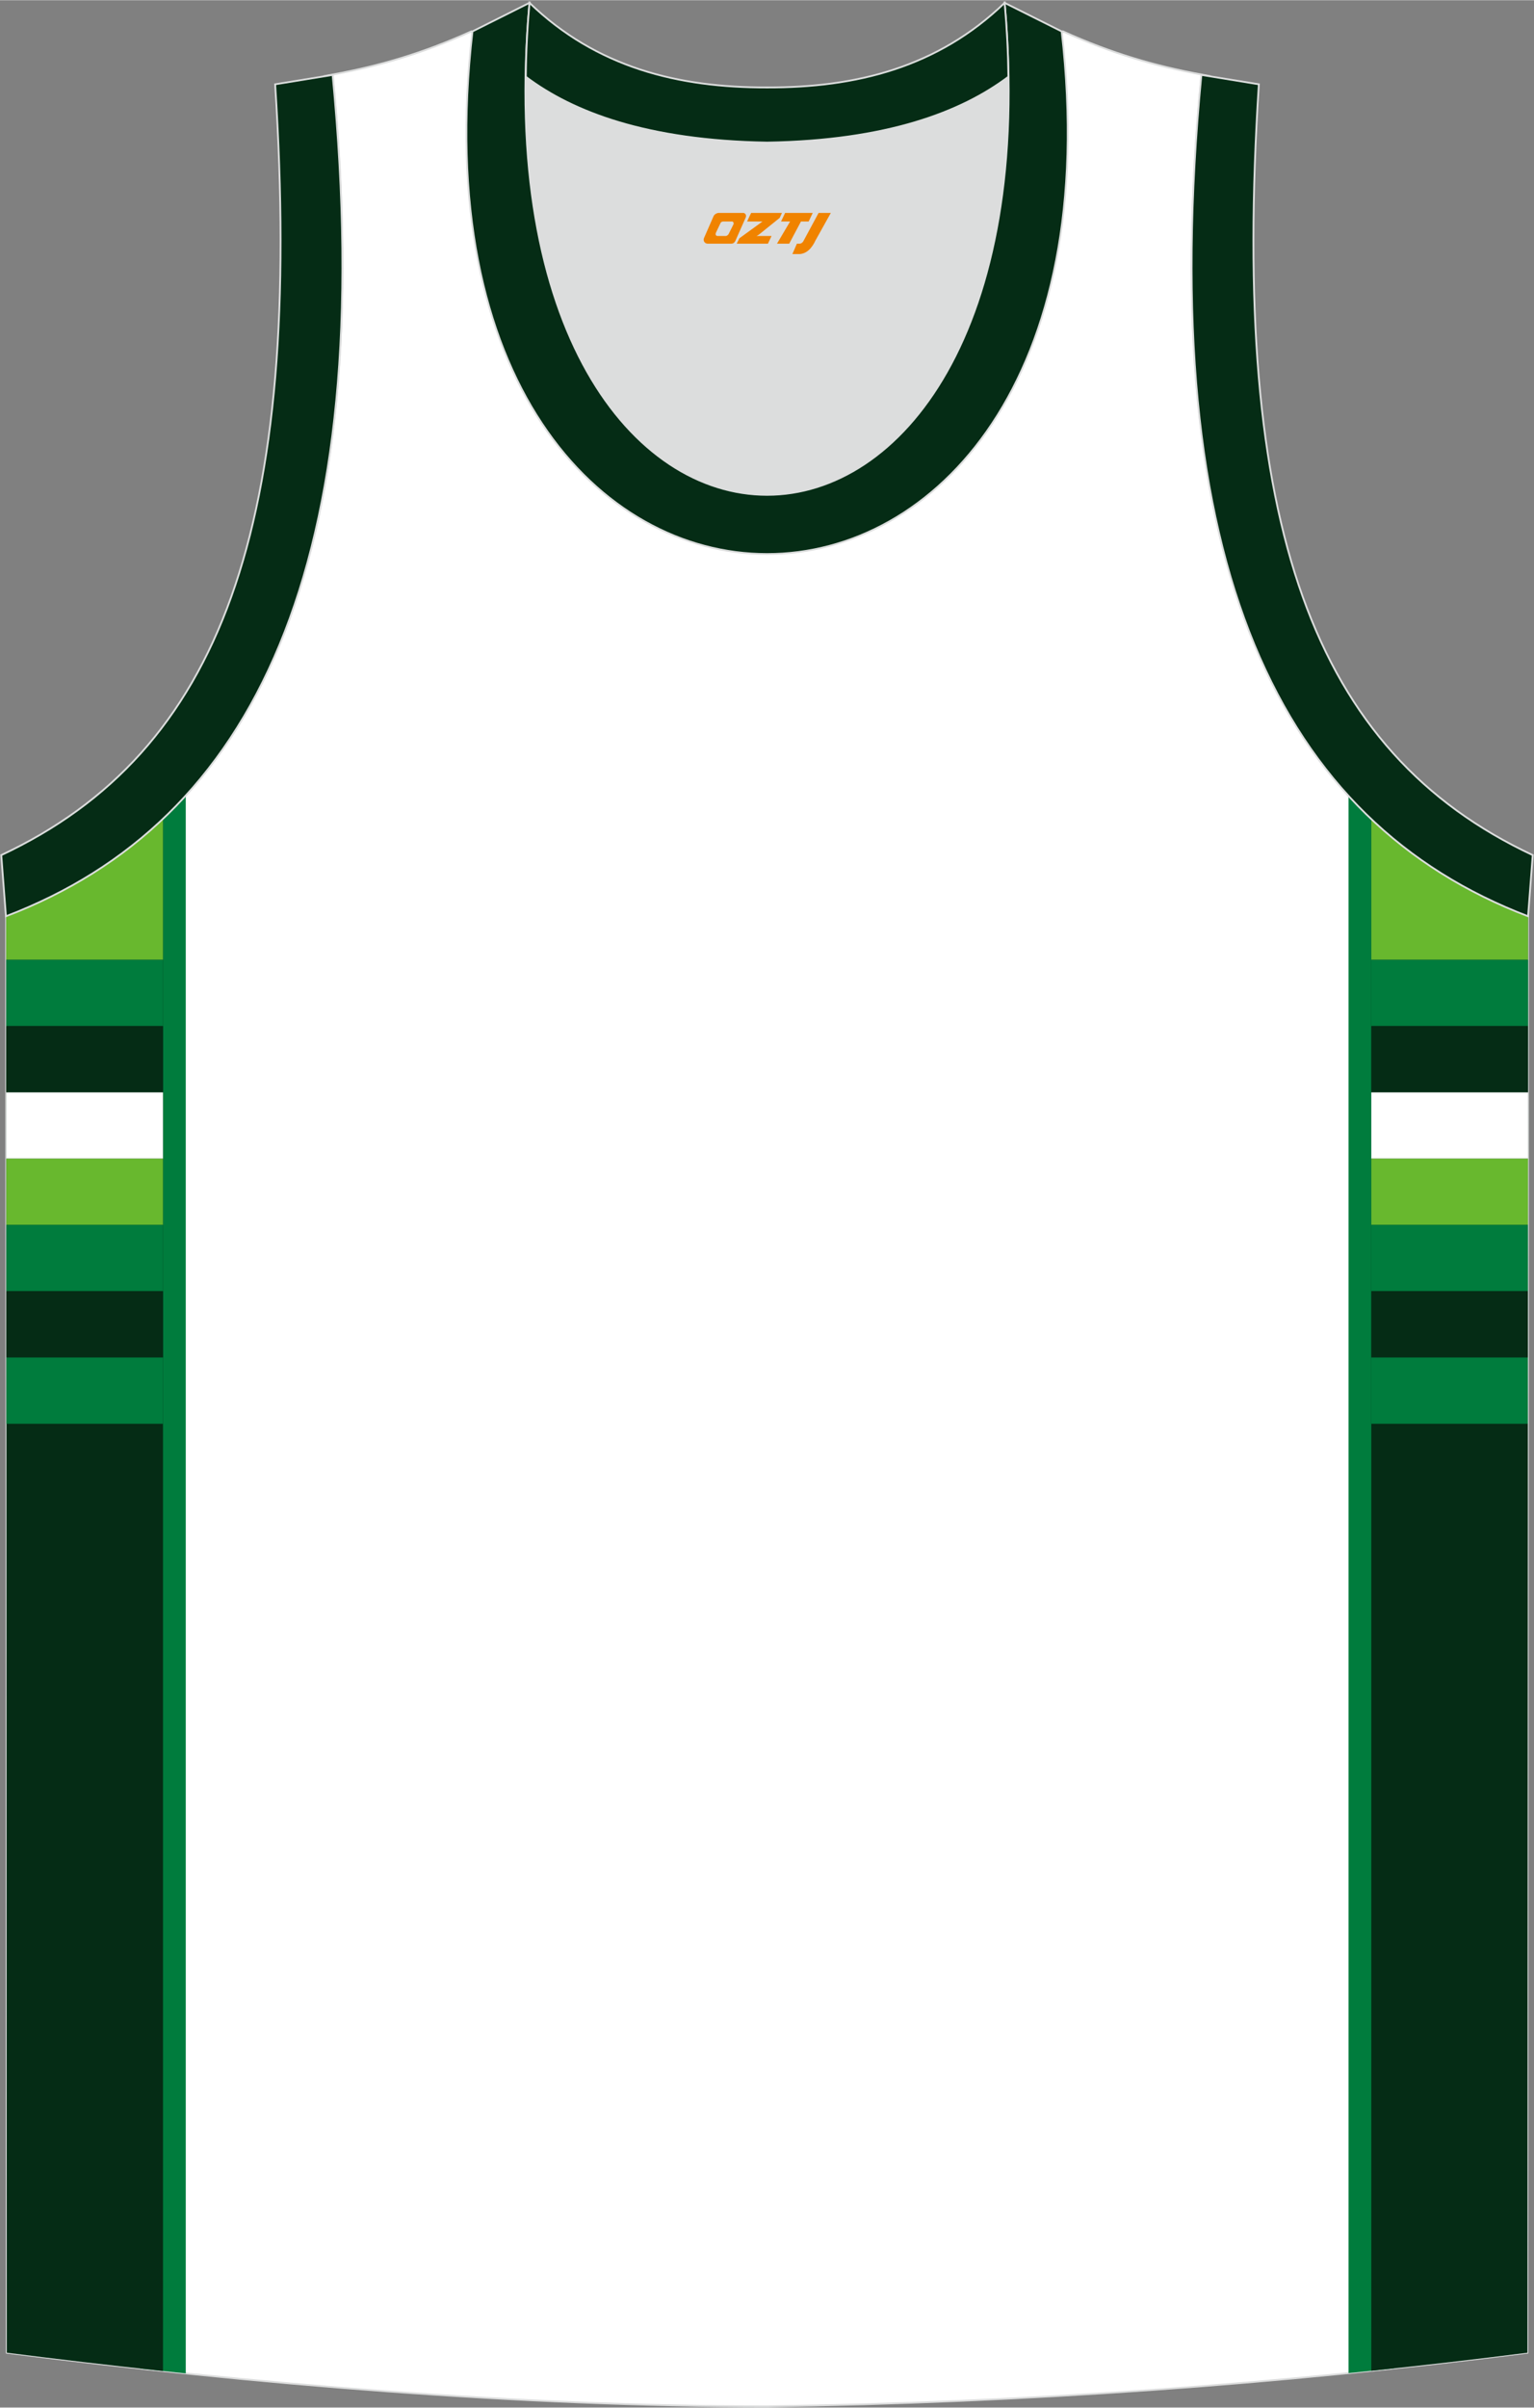
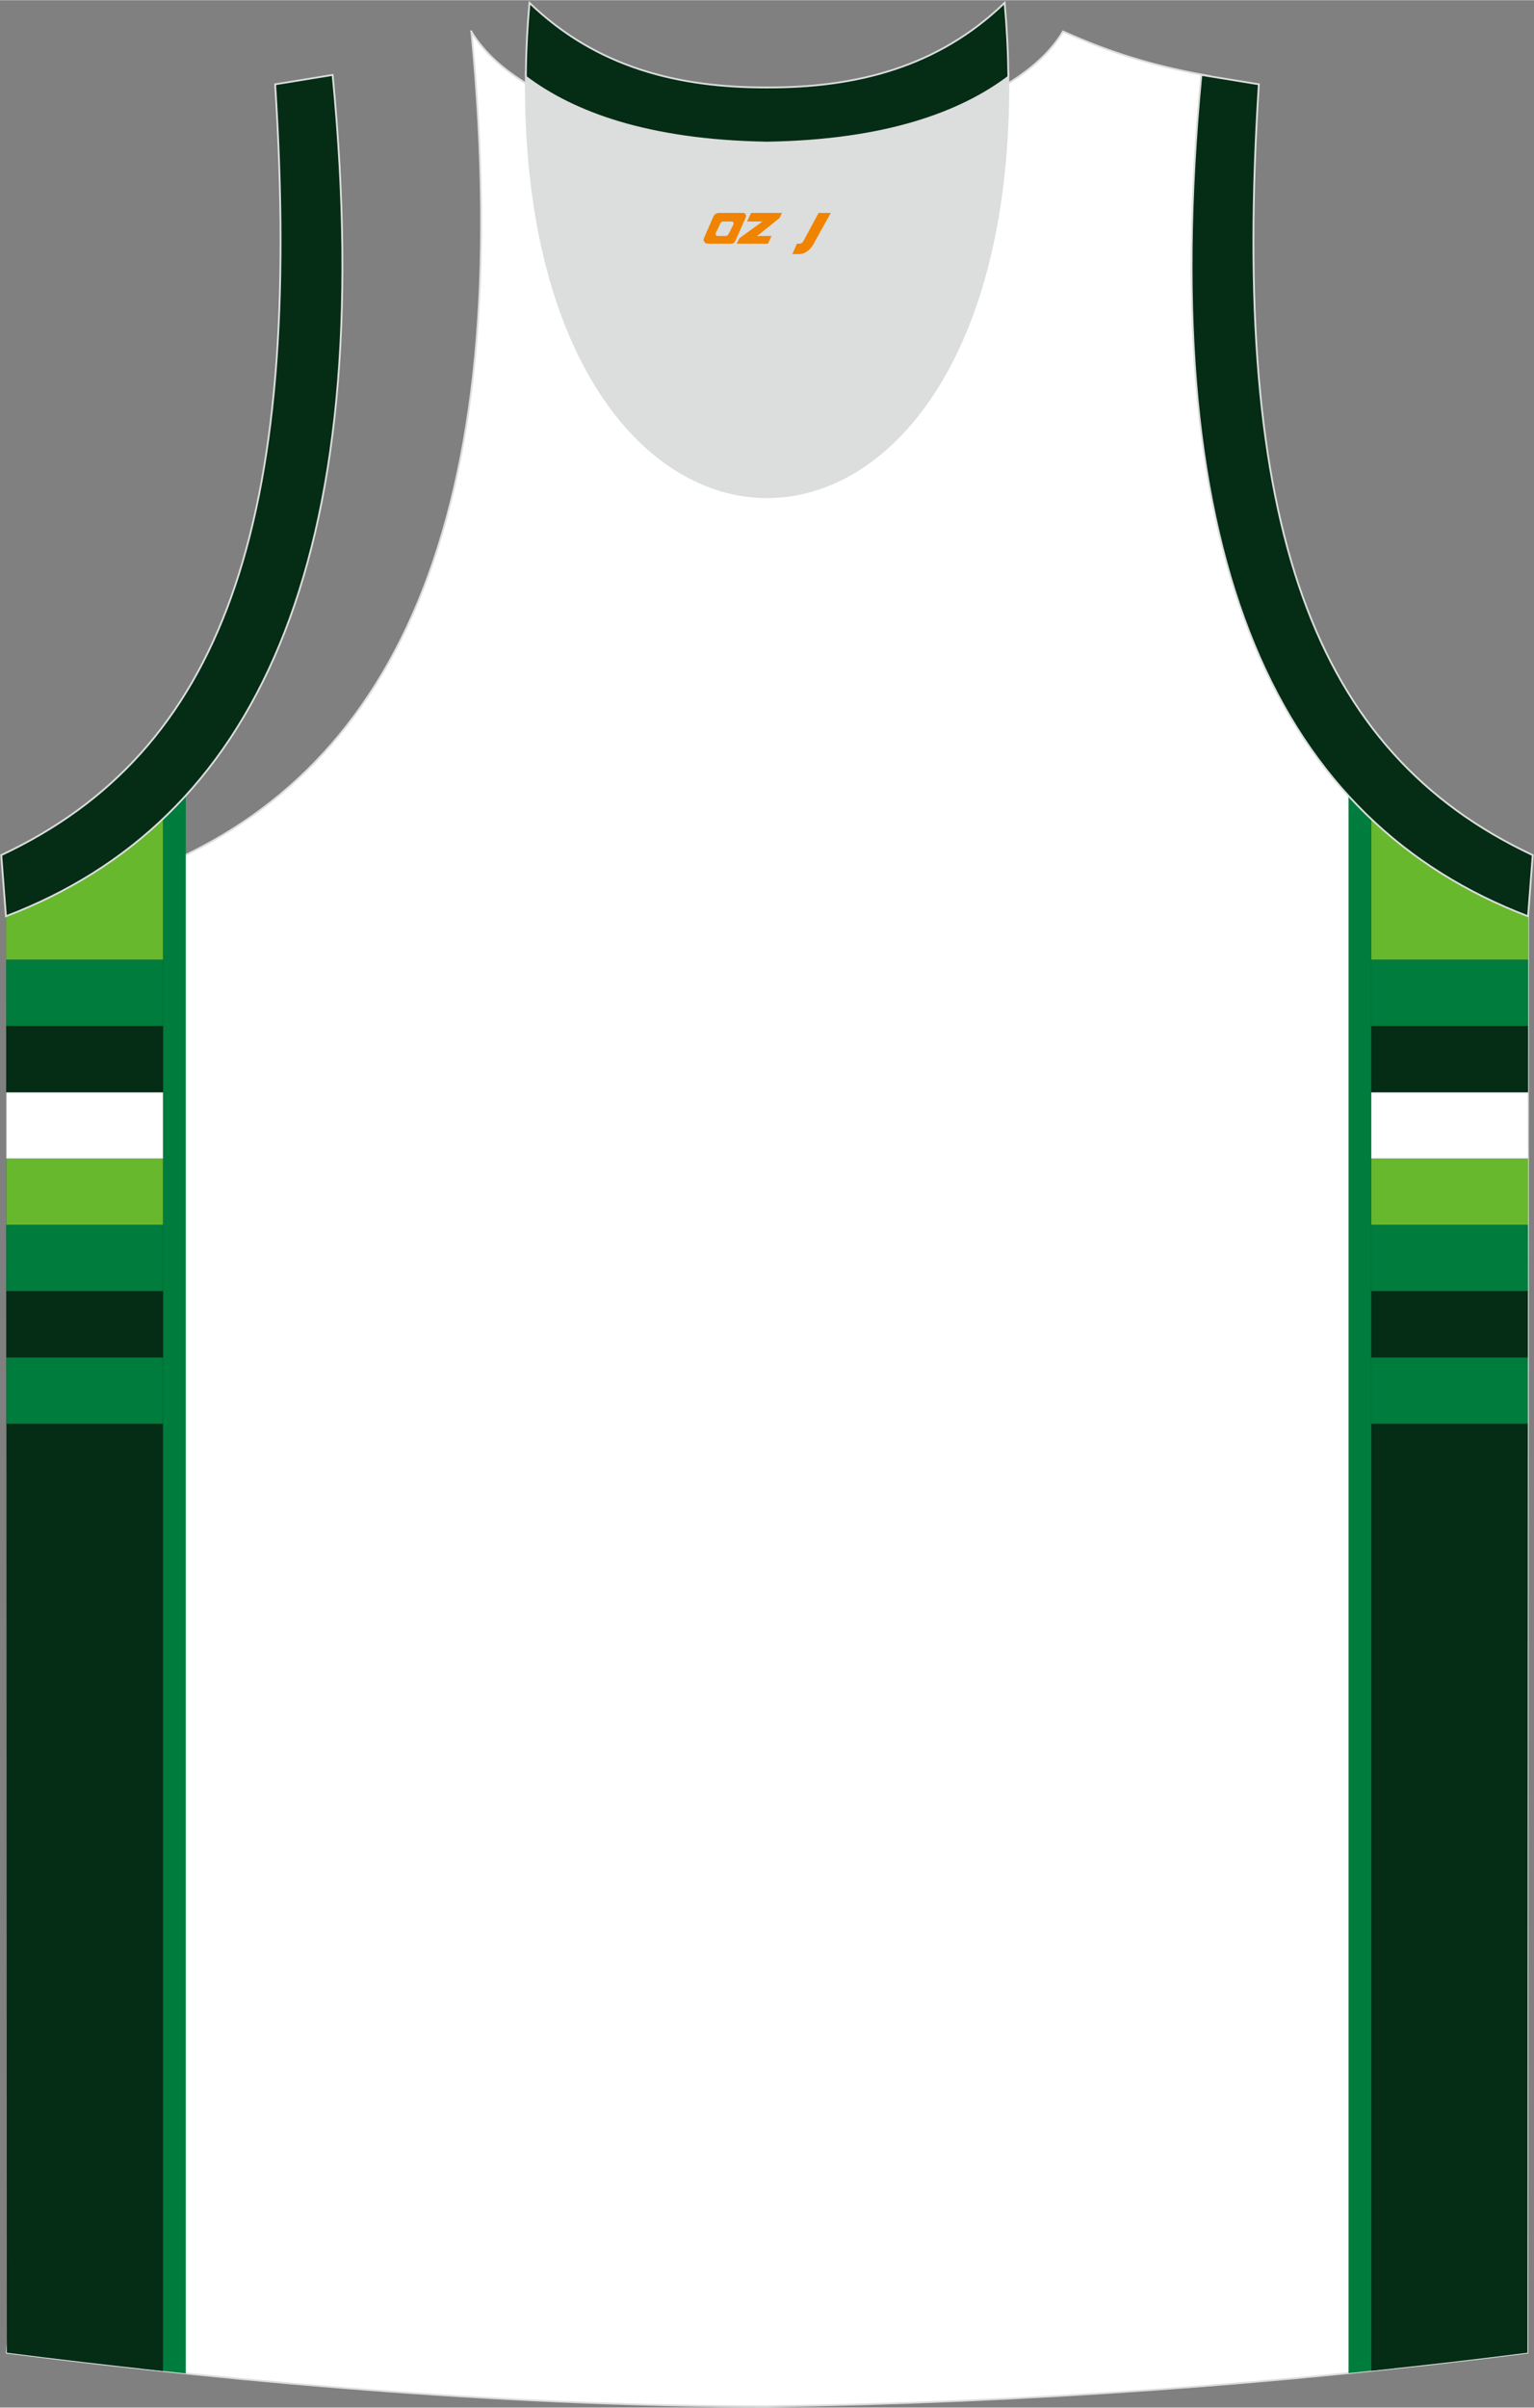
<svg xmlns="http://www.w3.org/2000/svg" version="1.1" id="图层_1" x="0px" y="0px" width="338.74px" height="531.5px" viewBox="0 0 338.91 531.67" enable-background="new 0 0 338.91 531.67" xml:space="preserve">
  <rect x="0" y="0" width="338.91" height="531.67" fill="#808080" stroke="none" />
  <g id="图层_1_1_">
-     <path fill-rule="evenodd" clip-rule="evenodd" fill="#FFFFFF" stroke="#DCDDDD" stroke-width="0.4" stroke-miterlimit="22.926" d="   M169.51,531.41c57.34-0.83,113.24-4.88,167.94-11.85l0.15-317.37c-54.5-20.76-82.6-77.21-72.15-185.77h0.02   c-10.55-1.98-19.59-4.58-30.62-9.53c-8.71,14.7-36.36,24.12-65.37,24.54c-29.01-0.42-56.66-9.84-65.36-24.54   c-11.05,4.96-20.08,7.55-30.63,9.53h0.02c10.46,108.56-17.65,165-72.15,185.77L1.5,519.56   C55.78,526.48,114.86,531.41,169.51,531.41L169.51,531.41z" />
+     <path fill-rule="evenodd" clip-rule="evenodd" fill="#FFFFFF" stroke="#DCDDDD" stroke-width="0.4" stroke-miterlimit="22.926" d="   M169.51,531.41c57.34-0.83,113.24-4.88,167.94-11.85l0.15-317.37c-54.5-20.76-82.6-77.21-72.15-185.77h0.02   c-10.55-1.98-19.59-4.58-30.62-9.53c-8.71,14.7-36.36,24.12-65.37,24.54c-29.01-0.42-56.66-9.84-65.36-24.54   h0.02c10.46,108.56-17.65,165-72.15,185.77L1.5,519.56   C55.78,526.48,114.86,531.41,169.51,531.41L169.51,531.41z" />
    <g>
      <path fill-rule="evenodd" clip-rule="evenodd" fill="#007C3D" d="M41.04,175.59v348.54c-3.36-0.35-6.72-0.71-10.06-1.07V185.17    C34.53,182.24,37.88,179.05,41.04,175.59z" />
      <path fill-rule="evenodd" clip-rule="evenodd" fill="#052C15" d="M36.01,180.71V523.6c-11.65-1.24-23.18-2.6-34.5-4.04    L1.37,202.19C14.51,197.18,26.11,190.09,36.01,180.71z" />
      <g>
        <path fill-rule="evenodd" clip-rule="evenodd" fill="#68B82E" d="M36.01,211.93H1.37v-9.74c13.14-5.01,24.74-12.1,34.64-21.48     V211.93z" />
        <rect x="1.38" y="211.93" fill-rule="evenodd" clip-rule="evenodd" fill="#007C3D" width="34.63" height="14.64" />
        <rect x="1.38" y="226.57" fill-rule="evenodd" clip-rule="evenodd" fill="#052C15" width="34.63" height="14.64" />
        <rect x="1.39" y="241.21" fill-rule="evenodd" clip-rule="evenodd" fill="#FFFFFF" width="34.62" height="14.64" />
        <rect x="1.4" y="255.85" fill-rule="evenodd" clip-rule="evenodd" fill="#68B82E" width="34.61" height="14.64" />
        <rect x="1.4" y="270.48" fill-rule="evenodd" clip-rule="evenodd" fill="#007C3D" width="34.61" height="14.64" />
        <rect x="1.41" y="285.12" fill-rule="evenodd" clip-rule="evenodd" fill="#052C15" width="34.6" height="14.64" />
        <rect x="1.41" y="299.76" fill-rule="evenodd" clip-rule="evenodd" fill="#007C3D" width="34.59" height="14.64" />
      </g>
      <path fill-rule="evenodd" clip-rule="evenodd" fill="#007C3D" d="M297.93,524.06V175.58c3.16,3.46,6.51,6.65,10.06,9.58v337.85    C304.64,523.38,301.28,523.72,297.93,524.06z" />
      <path fill-rule="evenodd" clip-rule="evenodd" fill="#052C15" d="M302.96,523.55V180.71c9.9,9.39,21.5,16.48,34.64,21.48    l-0.15,317.37C326.01,521.02,314.51,522.35,302.96,523.55z" />
      <g>
        <path fill-rule="evenodd" clip-rule="evenodd" fill="#68B82E" d="M337.6,211.93h-34.64v-31.22c9.9,9.39,21.5,16.48,34.64,21.48     L337.6,211.93z" />
        <rect x="302.96" y="211.93" fill-rule="evenodd" clip-rule="evenodd" fill="#007C3D" width="34.64" height="14.64" />
        <rect x="302.96" y="226.57" fill-rule="evenodd" clip-rule="evenodd" fill="#052C15" width="34.63" height="14.64" />
        <rect x="302.96" y="241.21" fill-rule="evenodd" clip-rule="evenodd" fill="#FFFFFF" width="34.62" height="14.64" />
        <rect x="302.96" y="255.85" fill-rule="evenodd" clip-rule="evenodd" fill="#68B82E" width="34.62" height="14.64" />
        <rect x="302.96" y="270.48" fill-rule="evenodd" clip-rule="evenodd" fill="#007C3D" width="34.61" height="14.64" />
        <rect x="302.96" y="285.12" fill-rule="evenodd" clip-rule="evenodd" fill="#052C15" width="34.6" height="14.64" />
        <rect x="302.96" y="299.76" fill-rule="evenodd" clip-rule="evenodd" fill="#007C3D" width="34.59" height="14.64" />
      </g>
    </g>
    <path fill-rule="evenodd" clip-rule="evenodd" fill="#052C15" stroke="#DCDDDD" stroke-width="0.4" stroke-miterlimit="22.926" d="   M337.6,202.31c-54.52-20.77-82.64-77.23-72.18-185.81l12.7,2.07c-6.3,97.65,12.01,147.5,60.51,170.24L337.6,202.31z" />
    <path fill-rule="evenodd" clip-rule="evenodd" fill="#052C15" stroke="#DCDDDD" stroke-width="0.4" stroke-miterlimit="22.926" d="   M1.31,202.31c54.52-20.77,82.64-77.23,72.18-185.81l-12.7,2.07c6.3,97.65-12.01,147.5-60.51,170.24L1.31,202.31z" />
    <path fill-rule="evenodd" clip-rule="evenodd" fill="#DCDDDD" d="M169.47,31.44c26.43-0.42,42.89-6.69,53.25-14.49   c0.02-0.06,0.03-0.12,0.05-0.18c1.15,123.99-107.73,123.99-106.59,0c0.02,0.06,0.03,0.12,0.05,0.18   C126.58,24.74,143.03,31.02,169.47,31.44L169.47,31.44z" />
    <path fill="none" stroke="#DCDDDD" stroke-width="0.4" stroke-miterlimit="22.926" d="M169.47,31.44   c26.43-0.42,42.89-6.69,53.25-14.49c0.02-0.06,0.03-0.12,0.05-0.18c1.15,123.99-107.73,123.99-106.59,0   c0.02,0.06,0.03,0.12,0.05,0.18C126.57,24.73,143.03,31.02,169.47,31.44L169.47,31.44z" />
-     <path fill-rule="evenodd" clip-rule="evenodd" fill="#052C15" stroke="#DCDDDD" stroke-width="0.4" stroke-miterlimit="22.926" d="   M116.98,0.58c-12.96,144.88,117.93,144.88,104.97,0l12.61,6.31c17.78,153.9-147.96,153.9-130.18,0L116.98,0.58z" />
    <path fill-rule="evenodd" clip-rule="evenodd" fill="#052C15" stroke="#DCDDDD" stroke-width="0.4" stroke-miterlimit="22.926" d="   M116.98,0.58c14.81,14.29,32.9,18.74,52.49,18.69c19.59,0.05,37.68-4.4,52.49-18.69c0.5,5.62,0.77,11.01,0.82,16.18   c-0.02,0.06-0.03,0.13-0.05,0.19c-10.36,7.78-26.82,14.07-53.25,14.49c-26.43-0.42-42.89-6.69-53.25-14.49   c-0.02-0.06-0.03-0.13-0.05-0.19C116.21,11.58,116.48,6.19,116.98,0.58L116.98,0.58z" />
  </g>
  <g>
    <path fill="#F08300" d="M180.86,46.97l-3.4,6.3c-0.2,0.3-0.5,0.5-0.8,0.5h-0.6l-1,2.3h1.2c2,0.1,3.2-1.5,3.9-3L183.56,46.97h-2.5L180.86,46.97z" />
-     <polygon fill="#F08300" points="173.66,46.97 ,179.56,46.97 ,178.66,48.87 ,176.96,48.87 ,174.36,53.77 ,171.66,53.77 ,174.56,48.87 ,172.56,48.87 ,173.46,46.97" />
    <polygon fill="#F08300" points="167.66,52.07 ,167.16,52.07 ,167.66,51.77 ,172.26,48.07 ,172.76,46.97 ,165.96,46.97 ,165.66,47.57 ,165.06,48.87 ,167.86,48.87 ,168.46,48.87 ,163.36,52.57    ,162.76,53.77 ,169.36,53.77 ,169.66,53.77 ,170.46,52.07" />
    <path fill="#F08300" d="M164.16,46.97H158.86C158.36,46.97,157.86,47.27,157.66,47.67L155.56,52.47C155.26,53.07,155.66,53.77,156.36,53.77h5.2c0.4,0,0.7-0.2,0.9-0.6L164.76,47.97C164.96,47.47,164.66,46.97,164.16,46.97z M162.06,49.47L160.96,51.67C160.76,51.97,160.46,52.07,160.36,52.07l-1.8,0C158.36,52.07,157.96,51.97,158.16,51.37l1-2.1c0.1-0.3,0.4-0.4,0.7-0.4h1.9   C161.96,48.87,162.16,49.17,162.06,49.47z" />
  </g>
</svg>